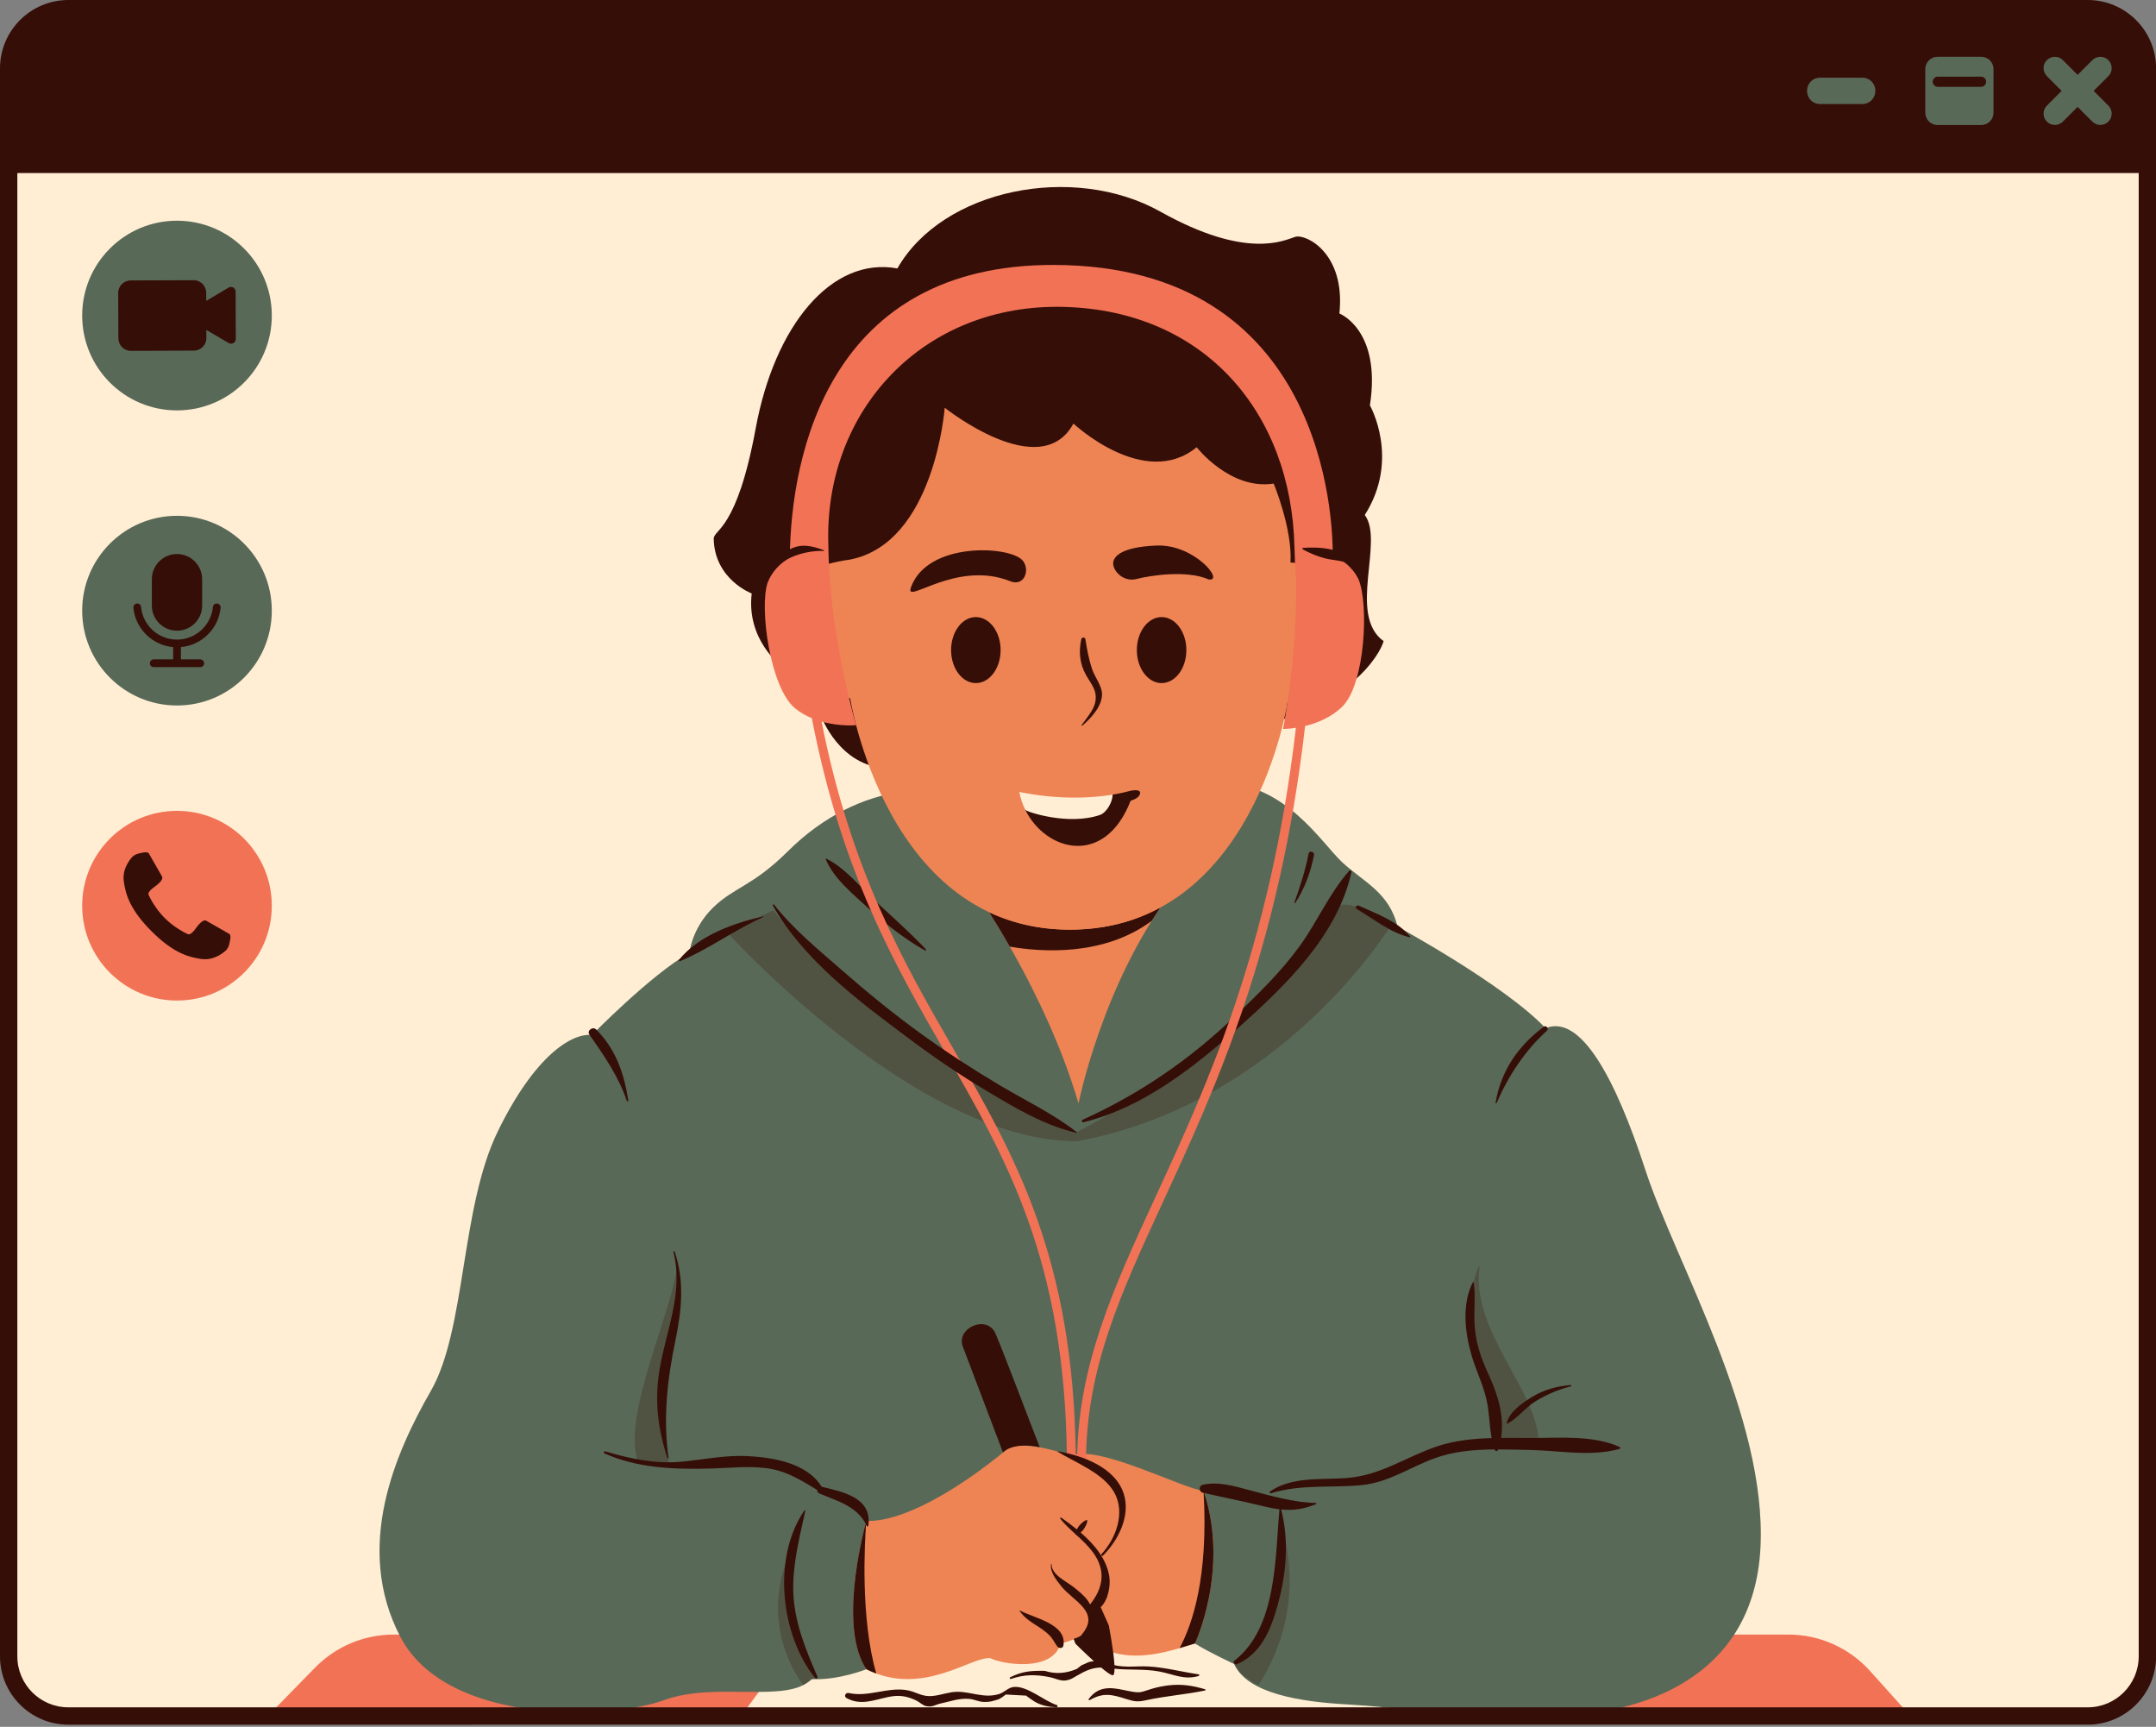
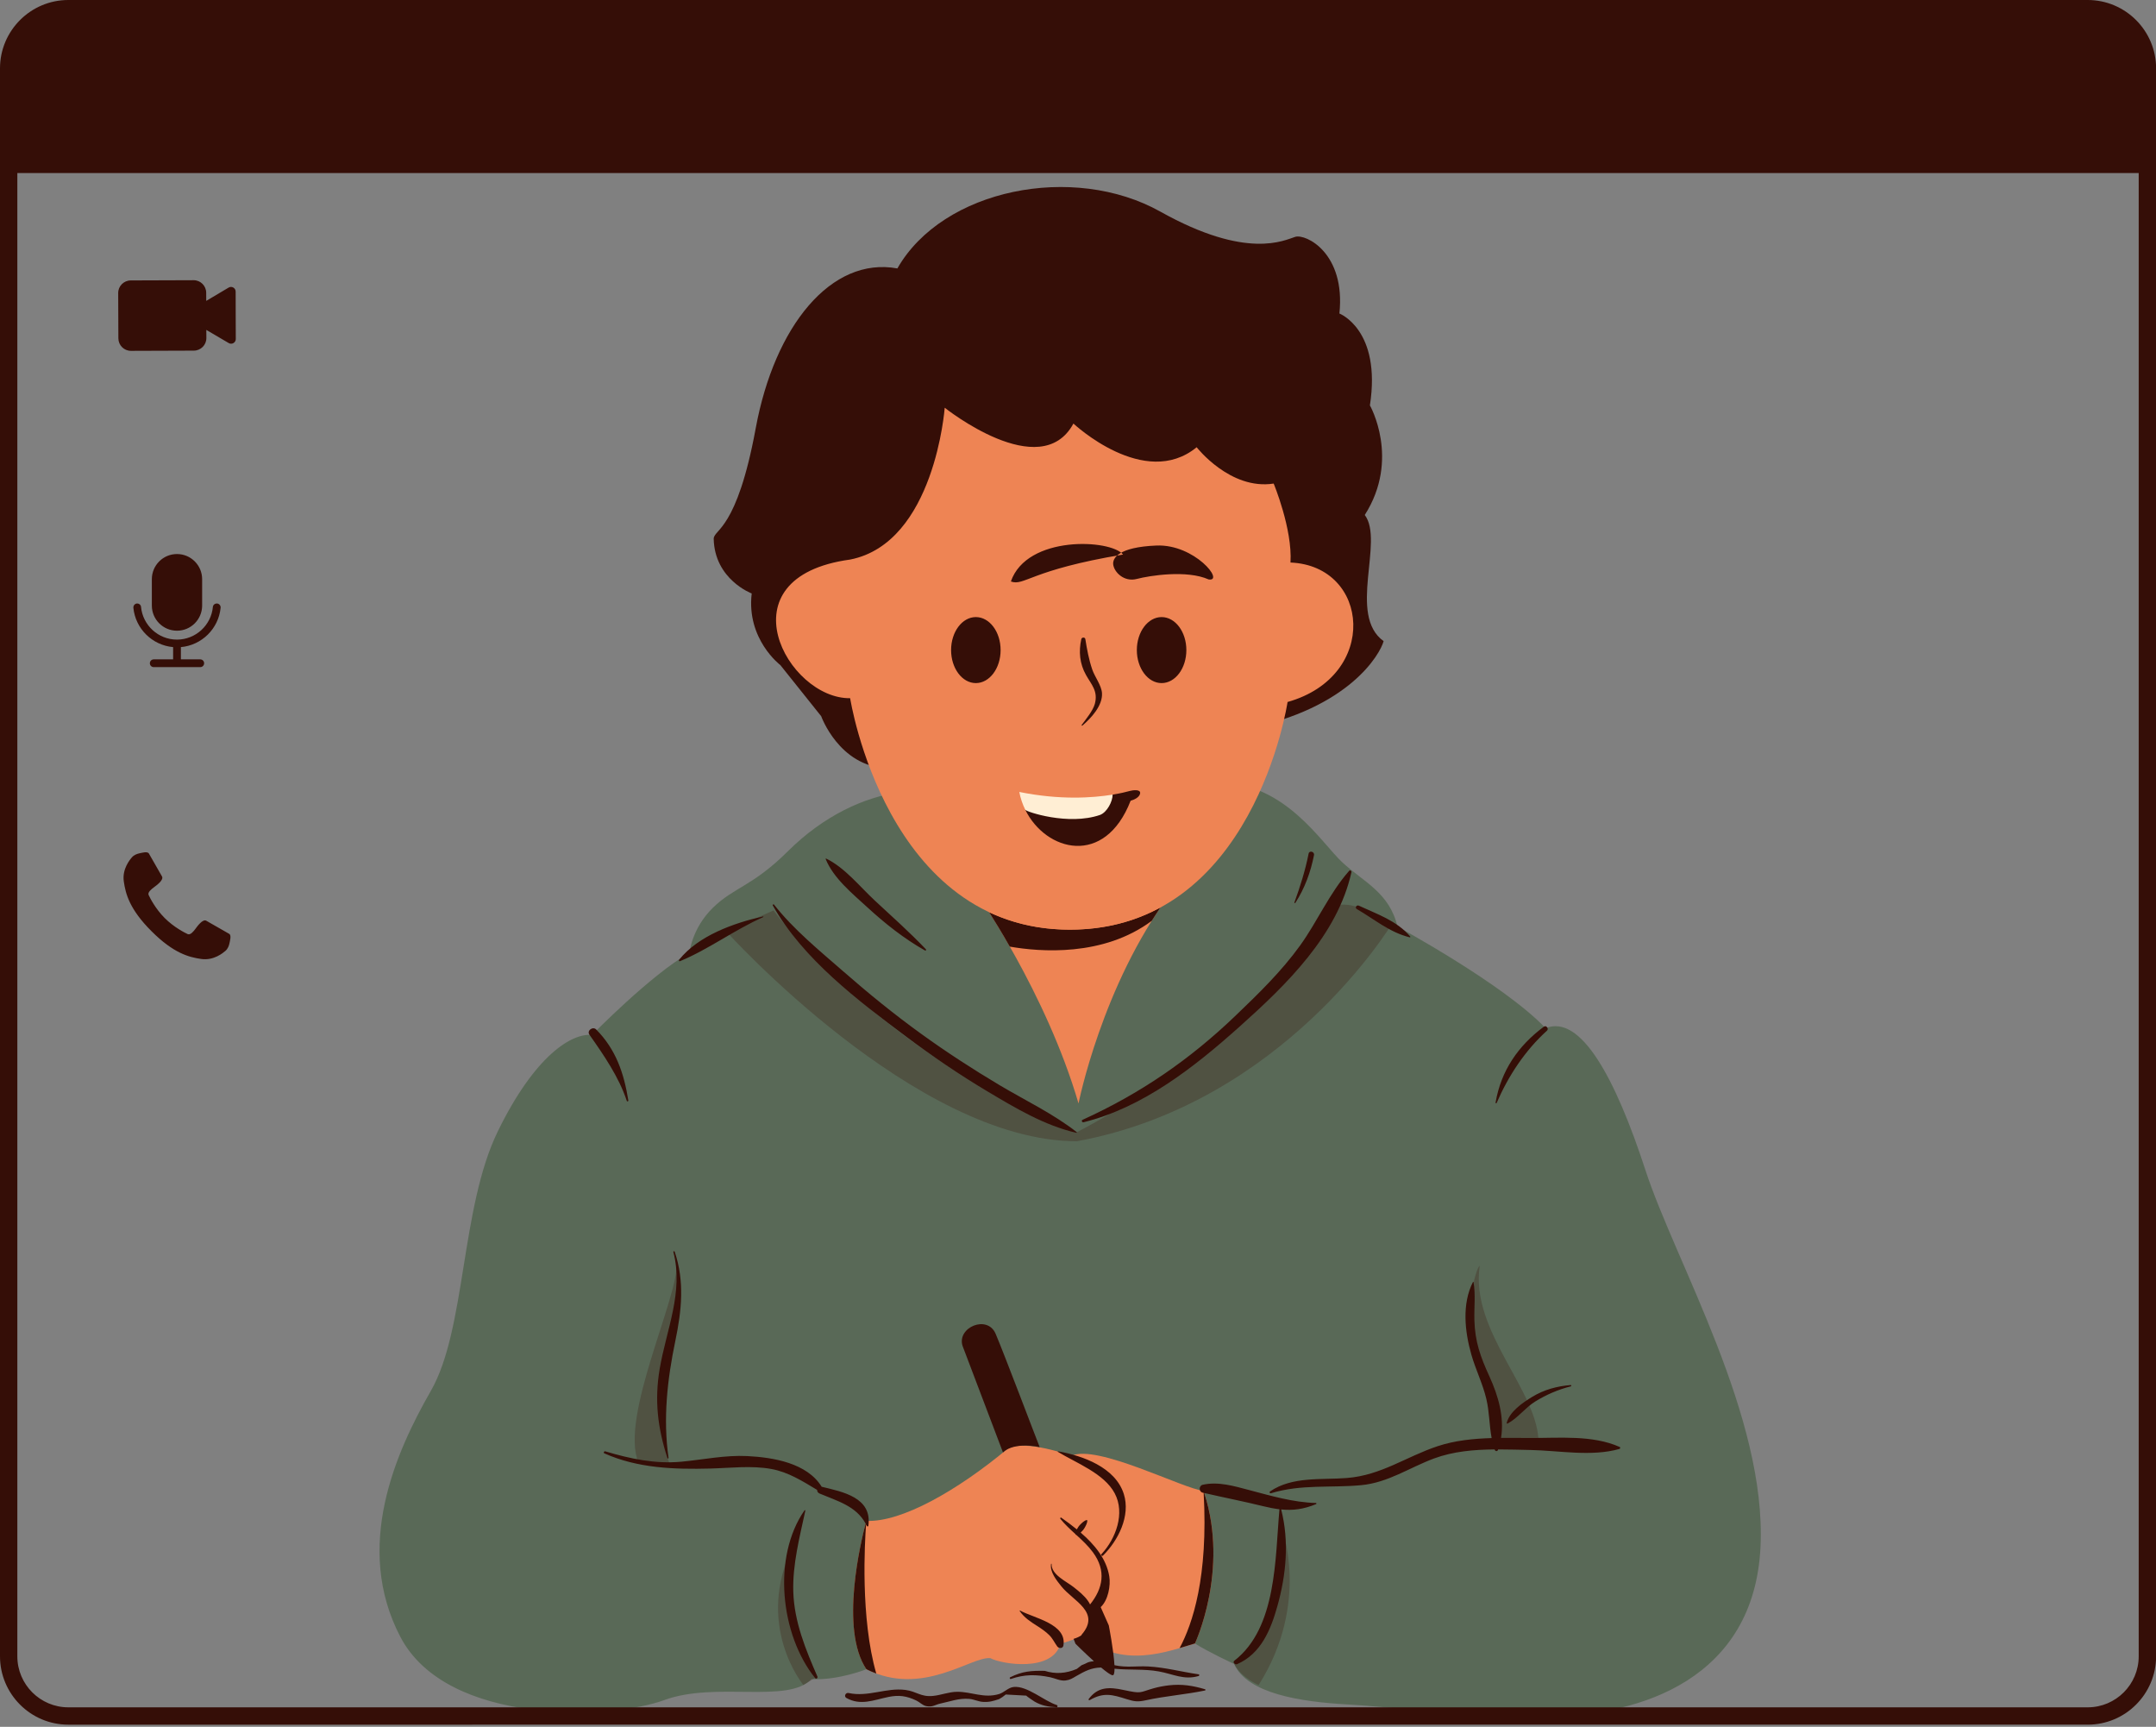
<svg xmlns="http://www.w3.org/2000/svg" fill="#000000" height="400.2" preserveAspectRatio="xMidYMid meet" version="1" viewBox="0.0 0.0 499.8 400.2" width="499.8" zoomAndPan="magnify">
  <rect x="0.0" y="0.0" width="499.8" height="400.2" fill="#808080" stroke="none" />
  <g id="change1_1">
-     <path d="M483.98,397.69H15.84c-7.64,0-13.83-6.19-13.83-13.83V40.11l470.03-22.27c7.64,0,25.77,22.27,25.77,22.27 v343.75C497.81,391.5,491.62,397.69,483.98,397.69z" fill="#ffeed4" />
-   </g>
+     </g>
  <g id="change2_1">
-     <path d="M183.73,381.34l-11.91,16.36H62.07l10.98-11.23c4.79-4.89,11.34-7.65,18.19-7.65h97.73 C185.62,380.33,183.73,381.34,183.73,381.34z M433.51,387.26c-4.83-5.37-11.71-8.44-18.93-8.44H301.29 c7.27,4.77,14.22,10.96,20.58,18.88h121.02L433.51,387.26z" fill="#f27255" />
-   </g>
+     </g>
  <g id="change3_1">
    <path d="M200.85,386.85c0,0-6.57,2.63-12.74,2.29c-5.5,5.81-22.24,0.46-34.17,4.88 c-11.94,4.42-50.26,6.15-61.14-14.69s-1.06-42.79,7.1-57.02c8.15-14.24,6.85-42.37,15.49-60.09c8.64-17.72,17.23-22.84,21.84-22.36 c0,0,13.71-14.03,22.59-19.02c0,0,0.53-5.65,5.44-10.46c4.91-4.81,9.17-4.93,17.42-13.13c8.25-8.2,17.65-12.54,26.13-13.71 c8.49-1.16,35.65,39.24,73.96-2.23c15.31,0.3,23.52,14,28.4,18.54c4.88,4.54,10.93,6.97,12.79,14.9c0,0,24.69,13.38,34.34,23.54 c8.13-3.33,16.17,11.52,23.14,32.89c6.97,21.37,28.19,57.14,26.67,87.45c-1.52,30.31-27.58,39.06-49.41,39.06 c-21.82,0-35.46-2.08-46.38-2.68c-10.91-0.61-23.19-2.52-26.22-9.37c0,0-6.08-2.83-9.1-4.76 C273.99,378.94,222.58,365.96,200.85,386.85z" fill="#596957" />
  </g>
  <g id="change4_1">
    <path d="M226.62,206.5c0,0,60.22-20.26,44.53,0.82s-21.13,48.41-21.13,48.41c-7.52-25.71-23.4-48.41-23.4-48.41" fill="#ee8454" />
  </g>
  <g id="change5_1">
    <path d="M168.39,215.89l10.93-4.9c0,0,23.83,32.8,70.2,51.45c0,0,41.76-20.77,59.87-52.33 c0,0,3.14-2.44,13.31,3.94c0,0-24.94,41.57-73.05,50.44C212.24,264.52,168.39,215.89,168.39,215.89z M155.4,339.81 c-6.38-17.75,3.67-38.21,1.46-46.9c0.35,7.83-13.17,35.46-8.89,45.94L155.4,339.81z M189.21,388.7c-8.45-11.37-5.3-30.57-5.3-30.57 c-9.16,18.54,2.33,32.38,2.33,32.38L189.21,388.7z M291.78,390.51c12.09-19.11,5.27-36.6,5.27-36.6 c0.88,24.72-10.94,31.74-10.94,31.74C287.89,388.92,291.78,390.51,291.78,390.51z M343.03,293.34c-0.85,0.43-3.87,10.37-0.81,21.22 c3.06,10.85,4.72,10.9,4.05,18.77l10.39,1.32C356.91,322.53,340.74,308.72,343.03,293.34z" fill="#350e07" opacity="0.25" />
  </g>
  <g id="change5_2">
    <path d="M190.37,165.99l-9.47-11.85c0,0-7.9-5.97-6.64-16.6c0,0-8.62-3.23-8.81-12.69c0.07-2.24,5.37-1.88,9.74-25.6 c4.37-23.72,17.51-39.86,32.84-37.04c10.52-18.44,40.81-24.45,60.97-13.16s28.8,6.58,31.26,5.84c2.45-0.75,11.7,3.75,10.24,17.77 c0,0,9.77,3.75,7.07,21.29c0,0,7.09,12.41-1.19,25.4c4.56,6.05-4.04,23.2,4.37,29.24c-0.82,3.01-7.91,15.56-31.83,20.36 c-6.34,1.27-15.18,2.51-24.75,3.64c1.17,0.35,2.29,0.82,3.31,1.5c3.18,2.15,4.82,6.11,4.86,9.95c0.06,5.29-2.7,10.43-6.87,13.68 c-4.17,3.25-9.63,4.65-14.9,4.28c-6.18-0.43-12.41-3.51-15.45-8.91c-3.12-5.51-1.85-13.81,3.26-17.81 c-17.92,1.68-32.87,2.76-32.87,2.76C194.5,177.54,190.37,165.99,190.37,165.99z M269.04,210.28c-5.84,3.19-12.78,5.17-21.03,5.17 c-7.17,0-13.36-1.52-18.71-4.04c1.28,2.02,2.94,4.73,4.78,7.97c6.96,1.22,21.67,2.42,32.92-5.98 C267.66,212.35,268.34,211.31,269.04,210.28z M312.76,201.82c-4.62,5.24-7.31,11.66-11.37,17.3c-4.35,6.04-9.75,11.27-15.11,16.4 c-10.57,10.12-22.01,17.96-35.34,24.01c-0.32,0.15-0.09,0.64,0.24,0.56c13.87-3.44,25.79-12.87,36.25-22.23 c10.76-9.63,22.61-21.11,25.86-35.73C313.35,201.84,312.98,201.56,312.76,201.82z M315,209.89c-0.53-0.24-0.98,0.49-0.46,0.79 c4.06,2.35,7.61,5.41,12.26,6.55c0.12,0.03,0.19-0.11,0.11-0.2C323.74,213.34,319.29,211.88,315,209.89z M202.78,208.69 c-3.49-3.24-6.94-7.62-11.26-9.71c-0.06-0.03-0.15,0.02-0.12,0.09c1.82,4.49,6.24,8.05,9.73,11.26c4.09,3.75,8.46,7.21,13.3,9.95 c0.18,0.1,0.35-0.13,0.21-0.28C210.88,216.05,206.79,212.41,202.78,208.69z M484.17,2.01H15.65c-7.53,0-13.64,6.11-13.64,13.64 v24.46h495.8V15.65C497.81,8.12,491.7,2.01,484.17,2.01z" fill="#350e07" />
  </g>
  <g id="change4_2">
-     <path d="M299.16,130.37c0.48-7.78-3.9-18.3-3.9-18.3c-10.09,1.57-17.85-8.42-17.85-8.42 c-12.13,9.94-28.57-5.49-28.57-5.49c-7.62,14.08-29.84-3.67-29.84-3.67s-2.29,31.32-21.92,35.19c-30,4.07-14.54,32.35,0,32.13 c0,0,8.31,53.64,50.95,53.64c42.64,0,50.45-52.76,50.45-52.76C319.8,156.69,317.57,131.13,299.16,130.37z M250.67,148.11 c0.1-0.45,0.86-0.48,0.93,0c0.38,2.37,0.82,4.76,1.6,7.04c0.57,1.69,2.13,3.66,2.26,5.46c0.2,2.92-2.54,5.83-4.53,7.54 c-0.09,0.08-0.27-0.03-0.18-0.14c0.99-1.35,2.62-3.28,3.06-4.91c0.78-2.96-0.82-4.46-2.06-6.68 C250.28,153.81,250.03,150.98,250.67,148.11z M226.22,158.31c-3.17,0-5.74-3.43-5.74-7.65s2.57-7.65,5.74-7.65s5.74,3.42,5.74,7.65 S229.39,158.31,226.22,158.31z M234.34,134.76c-12.57-5.15-24.6,5.53-23.2,1.46c3.73-10.81,23.2-9.79,26-6.24 C238.8,132.1,237.48,135.89,234.34,134.76z M262.1,185.57c-5.98,15.41-19.64,11.79-24.42,2.11c-0.63-1.28,16.72,1.74,20.25-3.52 c1.77-0.29,3.11-0.61,3.97-0.85c0.71-0.2,2.57-0.45,2.4,0.57C264.14,184.81,262.89,185.36,262.1,185.57z M269.28,158.31 c-3.17,0-5.74-3.43-5.74-7.65s2.57-7.65,5.74-7.65s5.74,3.42,5.74,7.65S272.45,158.31,269.28,158.31z M280.19,134.29 c-5.07-2.26-13.67-0.9-16.65-0.12c-2.98,0.78-5.28-1.59-5.48-3.37c-0.16-1.43,1.18-4.01,10.03-4.37 C276.94,126.07,283.97,134.86,280.19,134.29z M277.01,380.88c-5.93,1.74-17.31,6.25-26-1.92c0,0-2.76,1.45-5.16,1.92 c-1.77,6.75-13.68,4.82-16.27,3.4c-4.48-0.42-15.78,9.09-28.73,2.57c-6.92-10.28,0-34.38,0-34.38c8.16,0.35,21.06-7.03,32.59-16.6 c3.86-2.53,14.92,1.53,14.92,1.53c5.9-2.81,26.12,7.72,30.65,8.11C285.13,363.62,277.01,380.88,277.01,380.88z" fill="#ee8454" />
+     <path d="M299.16,130.37c0.48-7.78-3.9-18.3-3.9-18.3c-10.09,1.57-17.85-8.42-17.85-8.42 c-12.13,9.94-28.57-5.49-28.57-5.49c-7.62,14.08-29.84-3.67-29.84-3.67s-2.29,31.32-21.92,35.19c-30,4.07-14.54,32.35,0,32.13 c0,0,8.31,53.64,50.95,53.64c42.64,0,50.45-52.76,50.45-52.76C319.8,156.69,317.57,131.13,299.16,130.37z M250.67,148.11 c0.1-0.45,0.86-0.48,0.93,0c0.38,2.37,0.82,4.76,1.6,7.04c0.57,1.69,2.13,3.66,2.26,5.46c0.2,2.92-2.54,5.83-4.53,7.54 c-0.09,0.08-0.27-0.03-0.18-0.14c0.99-1.35,2.62-3.28,3.06-4.91c0.78-2.96-0.82-4.46-2.06-6.68 C250.28,153.81,250.03,150.98,250.67,148.11z M226.22,158.31c-3.17,0-5.74-3.43-5.74-7.65s2.57-7.65,5.74-7.65s5.74,3.42,5.74,7.65 S229.39,158.31,226.22,158.31z M234.34,134.76c3.73-10.81,23.2-9.79,26-6.24 C238.8,132.1,237.48,135.89,234.34,134.76z M262.1,185.57c-5.98,15.41-19.64,11.79-24.42,2.11c-0.63-1.28,16.72,1.74,20.25-3.52 c1.77-0.29,3.11-0.61,3.97-0.85c0.71-0.2,2.57-0.45,2.4,0.57C264.14,184.81,262.89,185.36,262.1,185.57z M269.28,158.31 c-3.17,0-5.74-3.43-5.74-7.65s2.57-7.65,5.74-7.65s5.74,3.42,5.74,7.65S272.45,158.31,269.28,158.31z M280.19,134.29 c-5.07-2.26-13.67-0.9-16.65-0.12c-2.98,0.78-5.28-1.59-5.48-3.37c-0.16-1.43,1.18-4.01,10.03-4.37 C276.94,126.07,283.97,134.86,280.19,134.29z M277.01,380.88c-5.93,1.74-17.31,6.25-26-1.92c0,0-2.76,1.45-5.16,1.92 c-1.77,6.75-13.68,4.82-16.27,3.4c-4.48-0.42-15.78,9.09-28.73,2.57c-6.92-10.28,0-34.38,0-34.38c8.16,0.35,21.06-7.03,32.59-16.6 c3.86-2.53,14.92,1.53,14.92,1.53c5.9-2.81,26.12,7.72,30.65,8.11C285.13,363.62,277.01,380.88,277.01,380.88z" fill="#ee8454" />
  </g>
  <g id="change1_2">
    <path d="M257.93,184.16c0,1.56-1.28,4.08-2.91,4.7c-7.4,2.55-17.13-0.75-17.34-1.18c-0.63-1.28-1.11-2.67-1.39-4.14 C245.74,185.45,253.3,184.92,257.93,184.16z" fill="#ffeed4" />
  </g>
  <g id="change2_2">
-     <path d="M311.19,163.74c-2.58,2.55-5.91,3.85-8.64,4.51c-5.97,51.89-20.78,83.95-32.75,109.87 c-10.05,21.77-17.99,38.96-18.04,60.57l-2.06-0.01c0.05-22.06,8.48-40.3,18.23-61.43c11.86-25.67,26.5-57.4,32.49-108.58 c-1.78,0.27-2.98,0.27-2.98,0.27c0.1-0.6,3.38-17.3,2.99-35.08c-0.17-1.9-0.29-4.2-0.35-6.98c-0.68-31.17-20.73-54.83-53.31-55.75 c-32.58-0.92-55.86,23.9-54.74,55.29c0.17,20.19,6.25,40.98,6.42,41.65c0,0-3.78,0.35-8-0.84c6.89,34.69,18.9,55.58,30.54,75.81 c14.33,24.92,27.86,48.45,28.39,94.34l-2.06,0.02c-0.53-45.35-13.93-68.65-28.12-93.33c-11.85-20.6-24.09-41.9-31-77.62 c-1.35-0.57-2.69-1.31-3.91-2.32c-5.76-4.74-8.3-23.19-6.35-29.08c1.04-2.7,3.01-4.56,5.15-5.85c0.25-24.03,9.19-67.92,61.19-67.8 c62.82,0.14,64.72,58.93,64.67,67.31c2.36,1.08,4.62,2.78,5.96,5.5C317.36,139.9,316.5,158.49,311.19,163.74z M41.03,187.92 c-12.14,0-21.98,9.84-21.98,21.98c0,12.14,9.84,21.98,21.98,21.98c12.14,0,21.98-9.84,21.98-21.98 C63.01,197.76,53.17,187.92,41.03,187.92z" fill="#f27255" />
-   </g>
+     </g>
  <g id="change3_2">
-     <path d="M63.01,73.13c0,12.14-9.84,21.98-21.98,21.98s-21.98-9.84-21.98-21.98s9.84-21.98,21.98-21.98 S63.01,60.99,63.01,73.13z M41.03,119.54c-12.14,0-21.98,9.84-21.98,21.98c0,12.14,9.84,21.98,21.98,21.98s21.98-9.84,21.98-21.98 C63.01,129.38,53.17,119.54,41.03,119.54z M485.34,21.06l3.42-3.42c1.02-1.02,1.02-2.68,0-3.71s-2.68-1.02-3.71,0l-3.42,3.42 l-3.42-3.42c-1.02-1.02-2.68-1.02-3.71,0c-1.02,1.02-1.02,2.68,0,3.71l3.42,3.42l-3.42,3.42c-1.02,1.02-1.02,2.68,0,3.71 c1.02,1.02,2.68,1.02,3.71,0l3.42-3.42l3.42,3.42c1.02,1.02,2.68,1.02,3.71,0s1.02-2.68,0-3.71L485.34,21.06z M434.73,21.14v-0.16 c0-1.64-1.33-2.97-2.97-2.97h-9.87c-1.64,0-2.97,1.33-2.97,2.97v0.16c0,1.64,1.33,2.97,2.97,2.97h9.87 C433.4,24.1,434.73,22.78,434.73,21.14z M462.13,16v10.13c0,1.57-1.27,2.84-2.84,2.84h-10.13c-1.57,0-2.84-1.27-2.84-2.84V16 c0-1.57,1.27-2.84,2.84-2.84h10.13C460.86,13.16,462.13,14.43,462.13,16z M460.42,18.94c0-0.65-0.53-1.18-1.18-1.18h-10.02 c-0.65,0-1.18,0.53-1.18,1.18c0,0.65,0.53,1.18,1.18,1.18h10.02C459.89,20.12,460.42,19.59,460.42,18.94z" fill="#596957" />
-   </g>
+     </g>
  <g id="change5_3">
    <path d="M54.64,73.07l0.02,5.5c0,0.84-0.91,1.36-1.63,0.94l-5.2-3.05l0.01,1.87c0.01,1.62-1.3,2.93-2.92,2.93 l-14.55,0.05c-1.62,0.01-2.93-1.3-2.93-2.92L27.4,67.92c-0.01-1.62,1.3-2.93,2.92-2.93l14.55-0.05c1.62-0.01,2.93,1.3,2.93,2.92 l0.01,1.87l5.19-3.08c0.72-0.43,1.63,0.09,1.63,0.93L54.64,73.07z M53.11,216.41c-0.6-0.33-4.44-2.52-5.28-3.02 c-0.84-0.5-2.13,1.34-2.54,1.89c-0.41,0.55-1.15,1.49-1.78,1.2c-0.63-0.29-3.17-1.56-5.33-3.72c-2.16-2.16-3.43-4.7-3.72-5.33 c-0.29-0.63,0.65-1.37,1.2-1.78c0.55-0.41,2.38-1.7,1.89-2.54c-0.5-0.84-2.69-4.68-3.02-5.28c-0.33-0.6-1.68-0.17-2.2-0.07 c-0.51,0.1-1.25,0.36-1.73,0.91c-0.48,0.55-2.32,2.73-1.9,5.61c0.41,2.88,1.33,6.45,6.43,11.54c5.1,5.1,8.66,6.02,11.54,6.43 c2.88,0.41,5.06-1.42,5.61-1.9c0.55-0.48,0.81-1.22,0.91-1.73C53.29,218.09,53.71,216.73,53.11,216.41z M41.03,146.17 c3.22,0,5.83-2.61,5.83-5.83v-6.11c0-3.22-2.61-5.83-5.83-5.83c-3.22,0-5.83,2.61-5.83,5.83v6.11 C35.2,143.56,37.81,146.17,41.03,146.17z M31.82,139.86c-0.54,0-0.95,0.48-0.9,1.01c0.48,4.83,4.36,8.67,9.21,9.1v2.84h-4.49 c-0.5,0-0.9,0.4-0.9,0.9v0c0,0.5,0.4,0.9,0.9,0.9h10.78c0.5,0,0.9-0.4,0.9-0.9v0c0-0.5-0.4-0.9-0.9-0.9h-4.49v-2.84 c4.85-0.43,8.73-4.27,9.21-9.1c0.05-0.54-0.35-1.01-0.9-1.01c-0.45,0-0.85,0.33-0.89,0.78c-0.39,4.25-3.98,7.59-8.33,7.59 s-7.93-3.34-8.33-7.59C32.66,140.19,32.26,139.86,31.82,139.86z M307.17,129.4c1.88,0.48,4,0.43,5.73,1.35 c0.09,0.05,0.23-0.03,0.19-0.15c-1.22-3.76-7.89-3.87-11.01-3.62c-0.16,0.01-0.26,0.24-0.09,0.33 C303.62,128.19,305.37,128.94,307.17,129.4z M179.46,132.14c2.28-3.16,7.75-4.61,11.48-4.45c0.11,0,0.12-0.15,0.03-0.19 c-2.53-0.91-4.92-1.58-7.49-0.38c-2.1,0.98-3.56,2.64-4.77,4.58C178.4,132.19,179.14,132.59,179.46,132.14z M179.43,209.64 c-0.13-0.16-0.37,0.04-0.28,0.21c7.02,12.45,19.73,22.02,31.01,30.46c6.03,4.52,12.28,8.77,18.76,12.63 c6.48,3.86,13.17,7.88,20.59,9.59c0.08,0.02,0.17-0.1,0.09-0.16c-5.5-4.29-11.86-7.3-17.83-10.85c-6.23-3.71-12.31-7.65-18.19-11.9 c-6.26-4.52-12.26-9.39-18.07-14.48C190,220.33,183.94,215.4,179.43,209.64z M157.63,222.76c6.67-2.76,12.65-7.28,19.31-10.22 c0.09-0.04,0.02-0.17-0.06-0.15c-6.78,1.53-14.96,4.43-19.44,10.03C157.32,222.56,157.42,222.85,157.63,222.76z M145.66,255.02 c-1.03-6.34-2.87-11.79-7.45-16.43c-0.78-0.79-2.24,0.26-1.57,1.21c3.33,4.72,6.83,9.81,8.66,15.32 C145.38,255.36,145.7,255.26,145.66,255.02z M154.98,337.86c-1.3-9.08-0.29-18.17,1.57-27.08c1.46-6.99,2.19-13.83-0.15-20.7 c-0.06-0.19-0.35-0.11-0.3,0.08c2.41,9.26-1.64,18.04-3.17,27.07c-1.24,7.29-0.47,13.72,1.8,20.71 C154.78,338.09,155,338.02,154.98,337.86z M183.9,368.91c-0.2-6.3,1.47-12.68,2.79-18.8c0.03-0.12-0.13-0.18-0.19-0.08 c-7.5,10.78-5.63,28.86,2.49,38.9c0.25,0.3,0.63-0.08,0.5-0.39C186.75,382.25,184.12,375.88,183.9,368.91z M200.67,353.1 c-1.03,3.87-6.08,24.45,0.17,33.75c0.77,0.39,1.54,0.72,2.3,1c-3.72-12.84-2.67-30.52-2.37-34.54c0.06,0.12,0.13,0.24,0.19,0.36 c0.06,0.14,0.32,0.11,0.34-0.05c0.92-6.58-5.92-7.87-10.82-9.06c-3.4-5.51-11.23-6.81-17.27-7.11c-5.13-0.25-10.13,0.82-15.2,1.3 c-6.07,0.58-11.92-0.67-17.71-2.4c-0.27-0.08-0.47,0.35-0.2,0.47c7.72,3.45,16.2,3.74,24.56,3.52c4.66-0.12,9.51-0.74,14.14,0.1 c3.93,0.71,7.26,2.83,10.62,4.85c0,0.33,0.16,0.66,0.55,0.83C194.09,347.87,198.45,349,200.67,353.1z M305.05,348.32 c-5.22-0.12-10.49-1.68-15.5-3c-3.45-0.91-7.2-2.04-10.76-1.21c-0.9,0.21-0.9,1.61,0,1.82c0.08,0.02,0.16,0.04,0.24,0.05 c1.09,19.48-2.58,30.41-5.58,35.98c1.32-0.39,2.53-0.78,3.56-1.08c0,0,7.96-16.94,2.16-34.87c4.58,1.06,9.17,1.95,13.76,3.08 c1.3,0.32,2.5,0.55,3.67,0.69c-1.02,11.31-0.58,27.43-10.44,35.08c-0.51,0.39,0.14,1.03,0.63,0.81c5.53-2.4,7.8-7.97,9.33-13.44 c2.05-7.32,2.77-15,0.88-22.41c2.69,0.27,5.19-0.03,8.1-1.24C305.21,348.52,305.2,348.33,305.05,348.32z M375.47,335.34 c-6.25-2.8-13.98-2.06-20.69-2.08c-2.24-0.01-4.52-0.04-6.81-0.02c0.78-4.84-0.64-9.75-2.69-14.24c-2.08-4.54-3.35-8.02-3.49-13.07 c-0.08-2.98,0.3-5.85-0.2-8.81c-0.01-0.06-0.1-0.07-0.13-0.02c-2.6,5.11-1.9,11.49-0.37,16.85c0.99,3.47,2.64,6.74,3.47,10.26 c0.72,3.06,0.67,6.08,1.23,9.07c-4.25,0.13-8.5,0.55-12.49,1.87c-7.34,2.43-13.05,6.74-21.04,7.38c-5.94,0.48-12.64-0.43-17.83,3.11 c-0.21,0.14-0.09,0.51,0.18,0.43c7.12-2.15,13.72-1.2,20.97-1.88c6.22-0.59,11.14-4.06,16.85-6.18c4.45-1.65,9.26-2.06,14.06-2.1 c0.01,0.04,0.02,0.08,0.04,0.12c0.13,0.35,0.6,0.36,0.73,0c0.01-0.04,0.02-0.08,0.04-0.12c2.52,0,5.03,0.08,7.48,0.13 c6.68,0.13,14.13,1.6,20.63-0.24C375.6,335.76,375.68,335.43,375.47,335.34z M349.28,329.77c-0.03,0.11,0.09,0.2,0.19,0.15 c2.35-1.23,4.07-3.65,6.37-5.08c2.57-1.6,5.37-2.81,8.31-3.55c0.16-0.04,0.13-0.32-0.04-0.3c-3.17,0.26-6.18,1.07-8.92,2.74 C352.98,325.07,349.95,327.15,349.28,329.77z M300.28,209.25c2.2-3.41,3.54-7.1,4.33-11.07c0.16-0.81-1.09-1.16-1.25-0.34 c-0.77,3.87-1.95,7.63-3.3,11.32C300.02,209.28,300.21,209.35,300.28,209.25z M346.94,255.63c2.71-6.26,6.58-12.16,11.68-16.77 c0.49-0.44-0.17-1.33-0.71-0.93c-5.95,4.41-9.94,10.19-11.21,17.6C346.68,255.67,346.88,255.78,346.94,255.63z M244.98,395.15 c-2.91-0.92-6.83-4.49-9.96-4.19c-1.29,0.12-2.23,1.28-3.41,1.64c-3.51,1.06-6.38-0.54-9.72-0.52c-1.91,0.01-3.7,0.77-5.62,0.96 c-2.81,0.28-3.77-1.05-6.38-1.39c-4.46-0.58-8.64,1.71-13.18,0.71c-0.68-0.15-1.15,0.8-0.49,1.16c3.3,1.83,6.25,0.48,9.72-0.24 c2.42-0.5,4.21-0.26,6.51,0.84c0.75,0.36,1.4,1.1,2.26,1.28c1.52,0.31,2.01-0.32,3.36-0.61c2.17-0.45,4.23-1.28,6.66-1.06 c1.05,0.09,2.08,0.63,3.15,0.69c1.47,0.09,2.37-0.2,3.72-0.64c0.56-0.3,1.07-0.66,1.55-1.07c1.59,0.09,3.17,0.17,4.76,0.26 c0.06,0.16,1.93,1.39,1.94,1.39c1.6,0.94,3.25,1.22,5.08,1.3C245.21,395.68,245.25,395.24,244.98,395.15z M279.35,391.49 c-2.83-0.84-5.41-1.25-8.37-0.91c-1.18,0.14-2.39,0.36-3.53,0.68c-3.44,0.97-2.64,1.33-7.03,0.39c-3.28-0.7-5.91-0.77-8.05,2.12 c-0.11,0.15,0.1,0.32,0.24,0.24c3.23-1.87,5.24-1.28,8.59-0.22c1.73,0.54,2.55,0.67,4.4,0.26c4.56-1,9.17-1.32,13.74-2.27 C279.5,391.75,279.49,391.53,279.35,391.49z M257.93,388.25c0.31,0.02,0.43-0.58,0.44-1.52c3.39,0.36,6.88,0.02,10.2,0.62 c3.43,0.61,5.84,2.07,9.3,1.07c0.17-0.05,0.21-0.36,0-0.39c-3.87-0.55-7.8-1.62-11.7-1.82c-2.77-0.14-4.94,0.31-7.76-0.28 c-0.02,0-0.04-0.01-0.06-0.02c-0.17-3.37-1.31-9.21-1.31-9.21l-1.88-4.24c1.74-1.62,2.34-5.01,1.99-7.15 c-0.67-4.07-3.46-7.4-6.63-10.13c0.34-0.32,0.66-0.66,0.9-1.08c0.27-0.46,0.65-1.15,0.63-1.7c0-0.09-0.08-0.14-0.16-0.12 c-0.53,0.12-1.09,0.67-1.47,1.05c-0.33,0.33-0.57,0.71-0.79,1.11c-1.2-0.98-2.43-1.88-3.6-2.71c-0.18-0.13-0.33,0.13-0.21,0.28 c1.03,1.27,2.23,2.38,3.44,3.48c0.05,0.14,0.17,0.25,0.31,0.29c1.36,1.24,2.7,2.49,3.79,3.97c3.17,4.31,2.3,8.4-0.66,12.09 c-0.15-0.3-0.31-0.58-0.49-0.83c-0.87-1.25-2.13-2.24-3.31-3.18c-1.67-1.33-5.23-2.88-5.12-5.37c0-0.07-0.1-0.08-0.12-0.02 c-0.33,1.88,1.3,3.85,2.39,5.21c2.7,3.4,9.24,5.95,4.68,11.21c-0.03,0.04-0.04,0.09-0.04,0.13c-0.49,0.33-1.08,0.62-1.81,0.82 l0.43,1.13c0,0,2.12,2.11,4.28,4.06c0,0-0.01,0-0.01,0c-1.63,0.14-1.52,0.46-2.86,0.93c-0.36,0.28-0.72,0.56-1.08,0.84 c-2.52,1.09-5,1.24-7.44,0.46c-3.11-0.06-5.19,0.08-8.03,1.49c-0.21,0.11-0.06,0.47,0.16,0.39c3.17-1.09,5.86-1.07,9.11-0.4 c1.13,0.23,2.37,0.91,3.59,0.75c1.05-0.14,1.52-0.47,2.41-0.99c2.05-1.18,3.57-1.98,5.82-2.01 C256.47,387.47,257.49,388.22,257.93,388.25z M499.82,15.84v368.02c0,8.74-7.11,15.84-15.84,15.84H15.84 C7.11,399.7,0,392.6,0,383.86V15.84C0,7.11,7.11,0,15.84,0h468.13C492.71,0,499.82,7.11,499.82,15.84z M495.8,15.84 c0-6.52-5.3-11.82-11.82-11.82H15.84c-6.52,0-11.82,5.3-11.82,11.82v368.02c0,6.52,5.3,11.82,11.82,11.82h468.13 c6.52,0,11.82-5.3,11.82-11.82V15.84z M245.23,336.47c4.23,2.58,10.75,5,13.19,9.63c2.43,4.6,0.27,10.48-3.07,14.06 c-0.22,0.23,0.12,0.58,0.35,0.35c3.53-3.52,6.42-9.2,4.82-14.27c-1.96-6.19-9.55-8.88-15.23-9.89 C245.21,336.33,245.16,336.43,245.23,336.47z M236.38,373.36c1.11,1.59,2.5,2.47,4.12,3.5c0.97,0.62,1.91,1.27,2.73,2.08 c0.8,0.79,1.21,1.73,1.86,2.63c0.35,0.48,1.29,0.54,1.42-0.19c0.9-5.06-6.93-6.39-10.02-8.12 C236.41,373.24,236.33,373.3,236.38,373.36z M223.12,311.87l9.39,24.74c0,0,2.14-2.52,8.51-1.23c-0.67-1.63-8.3-21.81-10.22-26.28 S221.84,307.61,223.12,311.87z" fill="#350e07" />
  </g>
</svg>